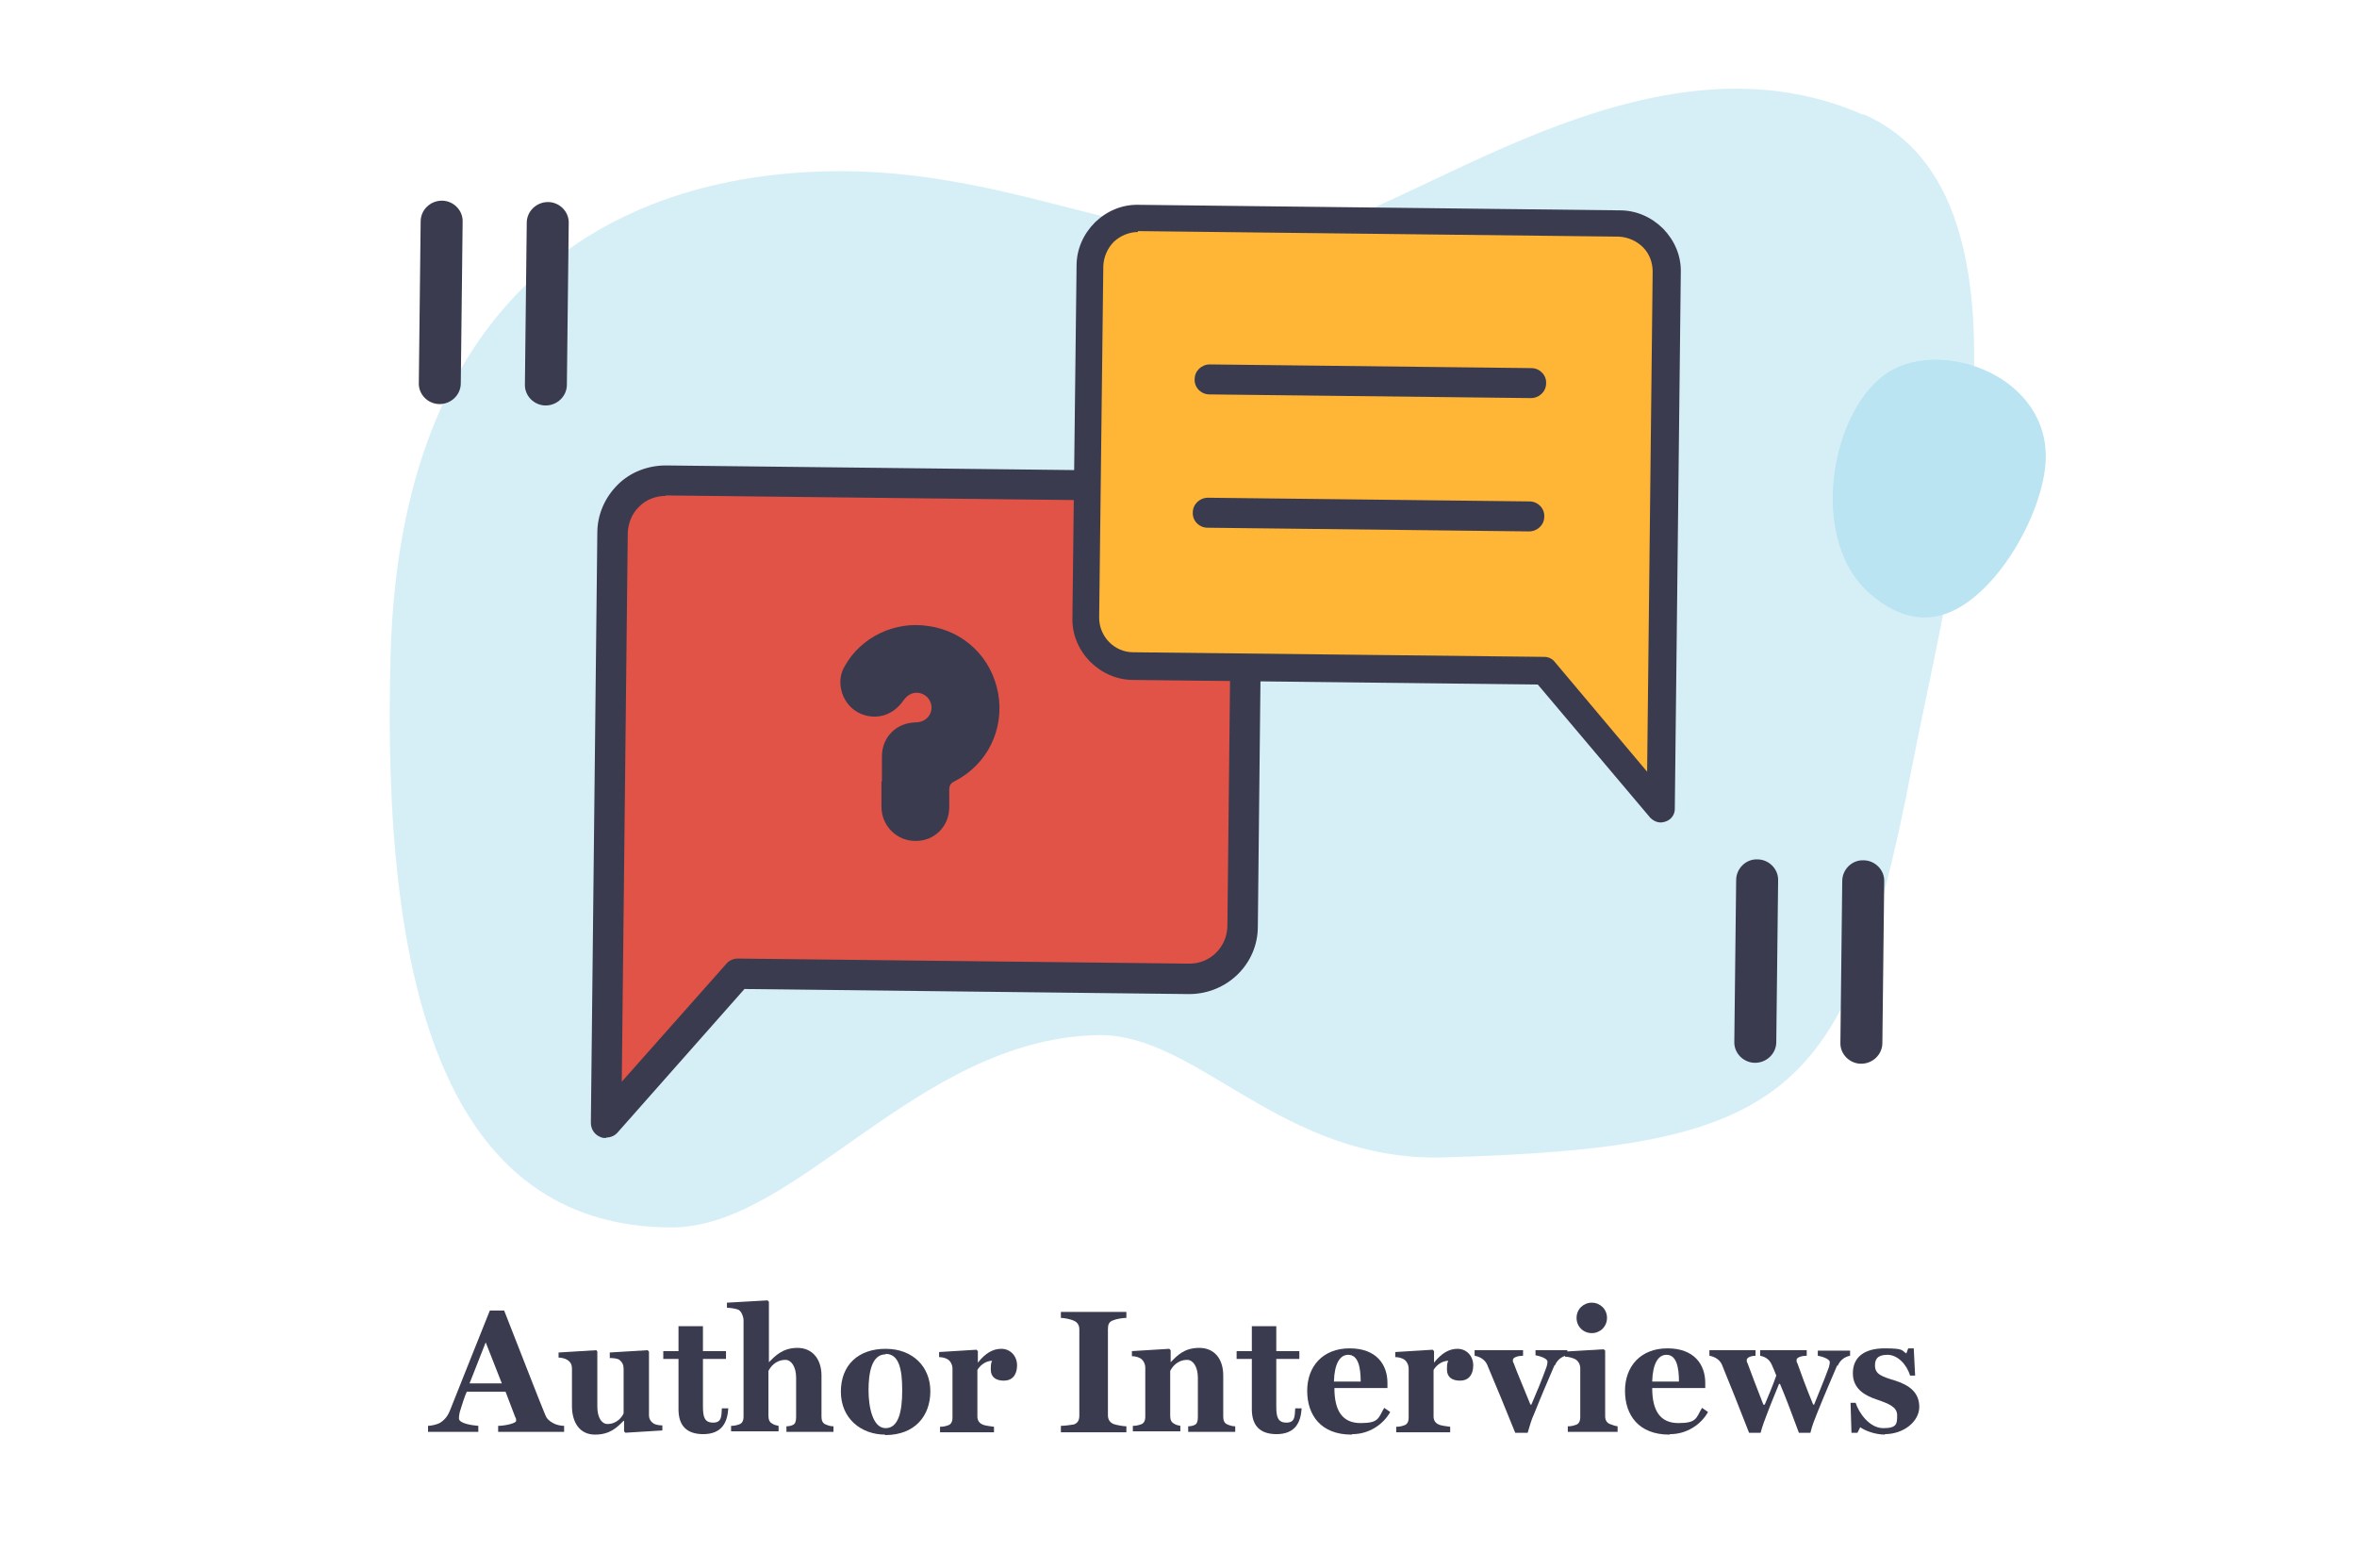
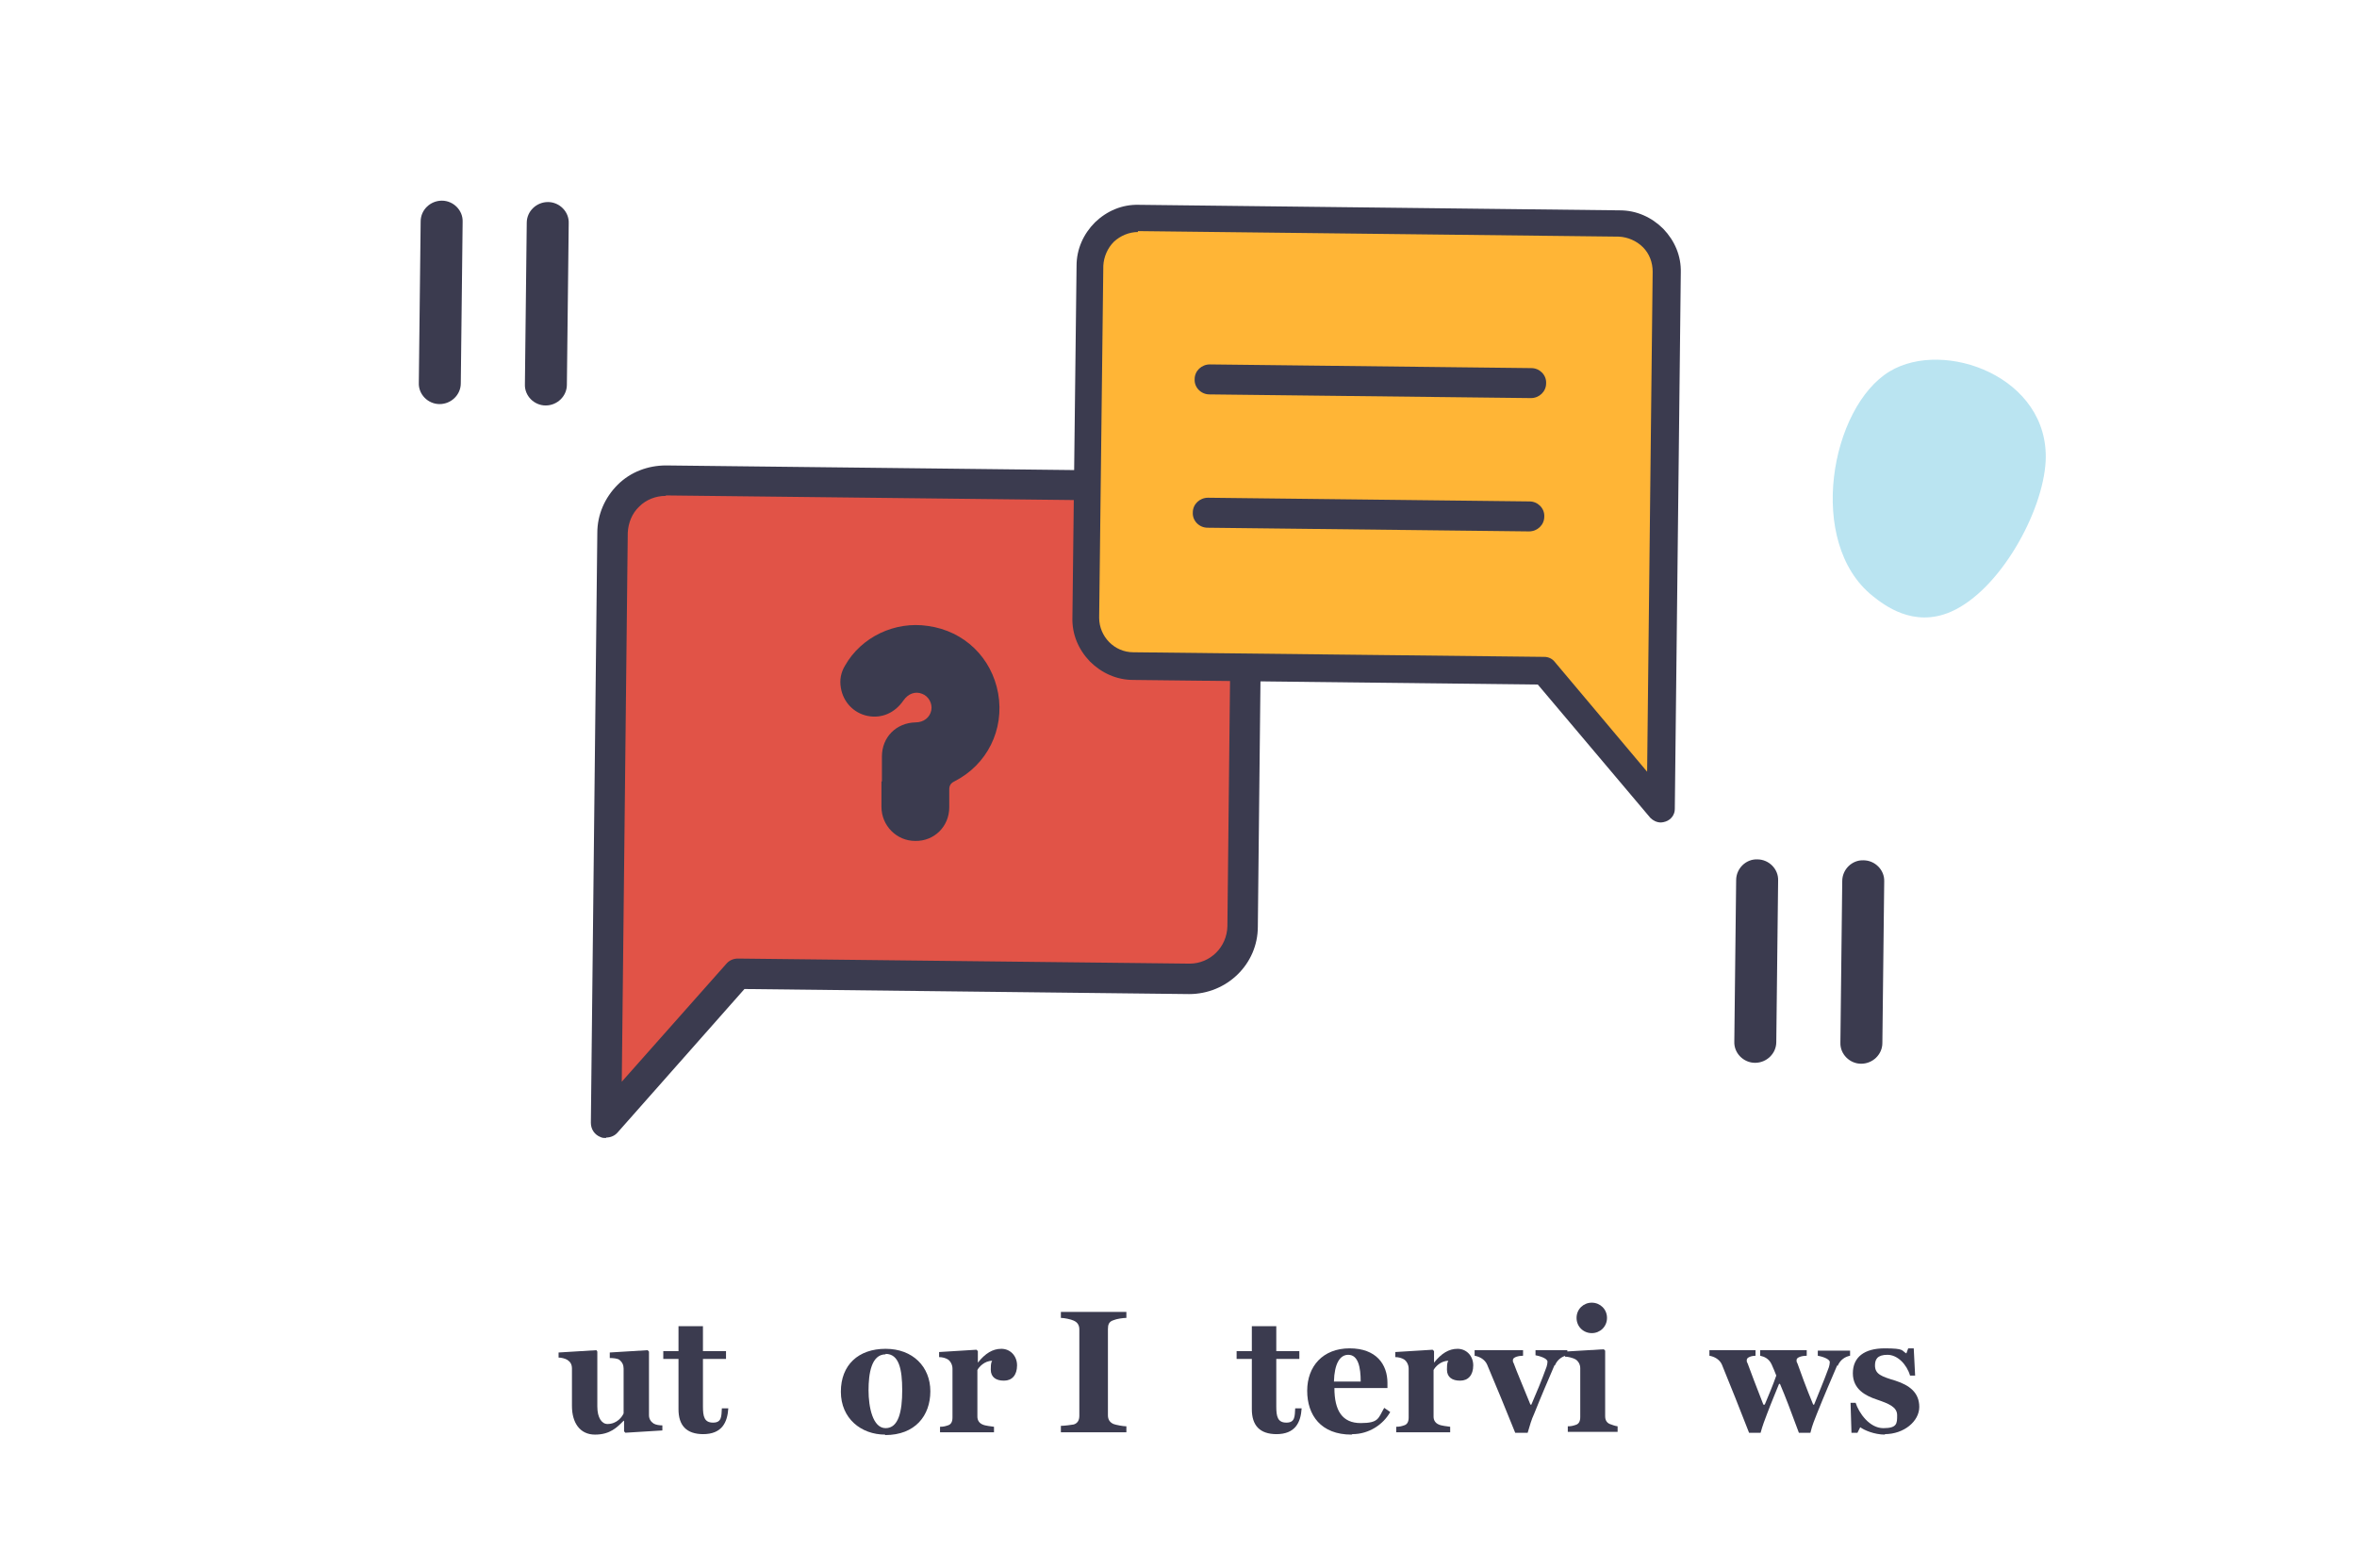
<svg xmlns="http://www.w3.org/2000/svg" id="Layer_1" data-name="Layer 1" version="1.1" viewBox="0 0 511 340">
  <defs>
    <style>
      .cls-1 {
        fill: #3b3b4f;
      }

      .cls-1, .cls-2, .cls-3, .cls-4, .cls-5 {
        stroke-width: 0px;
      }

      .cls-2 {
        fill: #ffb536;
      }

      .cls-3 {
        fill: #e15347;
      }

      .cls-4, .cls-5 {
        fill: #bae4f1;
        mix-blend-mode: multiply;
      }

      .cls-4, .cls-5, .cls-6 {
        isolation: isolate;
      }

      .cls-5 {
        opacity: .6;
      }
    </style>
  </defs>
  <g class="cls-6">
    <g id="Layer_1-2" data-name="Layer 1">
      <g>
        <g class="cls-6">
          <g class="cls-6">
-             <path class="cls-1" d="M108,310.4v-1.3c1.3,0,3.9-.5,3.9-1.1s-.1-.6-.2-.8l-2.1-5.5h-8.4c-.5,1.1-1,2.7-1.3,3.7-.3.8-.4,1.6-.4,2.1,0,1.1,2.9,1.5,4.2,1.6v1.3h-10.9v-1.3c.7,0,1.9-.3,2.5-.6,1-.6,1.7-1.4,2.2-2.6,2.6-6.5,5.8-14.6,8.7-21.8h3.1c3.9,9.9,7.4,19,8.9,22.6.3.8.8,1.3,1.7,1.8.7.4,1.7.6,2.4.6v1.3h-14.3ZM105.3,291l-3.5,8.9h7l-3.5-8.9Z" />
            <path class="cls-1" d="M135.6,310.6l-.3-.3v-2.3h-.1c-1.4,1.4-2.9,3-6.2,3s-5-2.6-5-6.2v-8.1c0-1-.4-1.5-1-1.9-.5-.3-1.3-.5-1.9-.5v-1.1l8.2-.5.2.3v11.9c0,2.5,1,3.8,2.2,3.8,2.1,0,3.2-1.6,3.5-2.3v-9.7c0-.8-.3-1.4-.9-1.9-.4-.3-1.3-.4-2.1-.4v-1.2l8.2-.5.3.3v13.8c0,.8.4,1.4,1,1.8.5.3,1.3.4,1.9.4v1.1l-8.1.5Z" />
            <path class="cls-1" d="M152.5,310.9c-3.7,0-5.4-1.9-5.4-5.4v-10.9h-3.3v-1.7h3.3v-5.4h5.3v5.4h5v1.7h-5v10.3c0,2.2.3,3.5,2.2,3.5s1.8-1.4,1.9-3.1h1.4c-.2,3.1-1.4,5.6-5.5,5.6Z" />
-             <path class="cls-1" d="M170.5,310.4v-1.2c.5,0,1-.1,1.4-.3.5-.2.7-.8.7-1.7v-8.5c0-2.5-1.1-3.9-2.3-3.9-2.2,0-3.3,1.6-3.7,2.4v9.7c0,.8.2,1.4.8,1.7.4.3.9.4,1.4.5v1.2h-10.3v-1.2c.7,0,1.1-.1,1.7-.3.7-.2,1-.8,1-1.7v-20.9c0-.7-.4-1.8-1-2.2-.5-.3-1.9-.5-2.6-.5v-1.1l8.8-.5.3.3v13.1h0c1.4-1.4,3-3.1,6.2-3.1s5.2,2.4,5.2,6v8.9c0,.8.2,1.4.9,1.7.5.2,1,.4,1.7.4v1.2h-10.1Z" />
            <path class="cls-1" d="M191.9,311c-5.2,0-9.6-3.5-9.6-9.3s3.8-9.3,9.7-9.3,9.7,3.9,9.7,9.2-3.3,9.5-9.8,9.5ZM192,293.6c-3.1,0-3.7,4.2-3.7,7.8s.9,8.2,3.7,8.2,3.6-3.6,3.6-8.2-.7-7.9-3.6-7.9Z" />
            <path class="cls-1" d="M217.6,299.3c-1.6,0-2.8-.7-2.8-2.4s.2-1.6.3-1.9c-1.7,0-2.9,1.4-3.2,2v10.1c0,.8.4,1.4,1.1,1.7.6.3,1.9.4,2.5.5v1.2h-11.7v-1.2c.7,0,1.1-.1,1.7-.3.7-.2,1-.8,1-1.7v-10.6c0-.8-.4-1.6-1-2-.5-.3-1.2-.5-1.9-.5v-1.1l8.1-.5.3.3v2.5h0c1.6-2,3.2-3,5.1-3s3.4,1.5,3.4,3.6-1.1,3.3-2.8,3.3Z" />
            <path class="cls-1" d="M230,310.4v-1.3c.7,0,2.3-.2,2.8-.3.9-.3,1.2-1,1.2-1.9v-18.7c0-.8-.3-1.5-1.2-1.9-.6-.3-2.1-.6-2.8-.6v-1.3h14.2v1.3c-.7,0-2.1.2-2.8.5-1,.3-1.2,1-1.2,1.9v18.7c0,.8.3,1.5,1.2,1.9.5.2,2.1.5,2.8.5v1.3h-14.2Z" />
-             <path class="cls-1" d="M257.6,310.4v-1.2c.5,0,1-.1,1.4-.3.5-.2.7-.8.7-1.7v-8.5c0-2.5-1.1-3.9-2.3-3.9-2.2,0-3.3,1.6-3.7,2.4v9.7c0,.8.2,1.4.8,1.7.4.3.9.4,1.4.5v1.2h-10.3v-1.2c.7,0,1.1-.1,1.7-.3.7-.2,1-.8,1-1.7v-10.6c0-.8-.4-1.6-1-2-.5-.3-1.2-.5-1.9-.5v-1.1l8.1-.5.3.3v2.6h0c1.4-1.4,2.9-3.1,6.2-3.1s5.2,2.4,5.2,6v8.9c0,.8.2,1.4.9,1.7.5.2,1,.4,1.7.4v1.2h-10.1Z" />
            <path class="cls-1" d="M276.8,310.9c-3.7,0-5.4-1.9-5.4-5.4v-10.9h-3.3v-1.7h3.3v-5.4h5.3v5.4h5v1.7h-5v10.3c0,2.2.3,3.5,2.2,3.5s1.8-1.4,1.9-3.1h1.4c-.2,3.1-1.4,5.6-5.5,5.6Z" />
            <path class="cls-1" d="M293,311c-6.6,0-9.6-4.2-9.6-9.5s3.4-9.2,9.2-9.2,8.2,3.5,8.2,7.5v1.1h-11.5c0,4.9,1.7,7.6,5.7,7.6s3.8-1.1,5.1-3.3l1.3.9c-1.5,2.7-4.6,4.8-8.2,4.8ZM292.3,293.7c-1.8,0-3,1.9-3.1,5.8h5.8c0-3-.5-5.8-2.7-5.8Z" />
            <path class="cls-1" d="M316.5,299.3c-1.6,0-2.8-.7-2.8-2.4s.2-1.6.3-1.9c-1.7,0-2.9,1.4-3.2,2v10.1c0,.8.4,1.4,1.1,1.7.6.3,1.9.4,2.5.5v1.2h-11.7v-1.2c.7,0,1.1-.1,1.7-.3.7-.2,1-.8,1-1.7v-10.6c0-.8-.4-1.6-1-2-.5-.3-1.2-.5-1.9-.5v-1.1l8.1-.5.3.3v2.5h0c1.6-2,3.2-3,5.1-3s3.4,1.5,3.4,3.6-1.1,3.3-2.8,3.3Z" />
            <path class="cls-1" d="M337,296c-1.5,3.5-2.8,6.5-4.4,10.5-.6,1.3-.9,2.4-1.4,4.1h-2.7c-2.7-6.7-3.5-8.6-6.1-14.8-.5-1.1-1.6-1.7-2.7-1.9v-1.2h10.5v1.2c-.9,0-2.2.3-2.2.9s0,.3.2.8c.6,1.7,2.2,5.4,3.6,8.9h.2c1.2-2.8,2.1-4.9,3.3-8.2.1-.3.2-.8.2-1.1,0-.8-2-1.3-2.6-1.4v-1.1h6.9v1.1c-1,.2-2.1.8-2.7,2.2Z" />
            <path class="cls-1" d="M339.9,310.4v-1.2c.7,0,1.1-.1,1.7-.3.7-.2,1-.8,1-1.7v-10.6c0-.8-.4-1.5-1-1.9-.5-.3-1.6-.6-2.3-.6v-1.1l8.4-.5.3.3v14.2c0,.8.3,1.4,1,1.7.6.2,1,.4,1.7.5v1.2h-10.8ZM345.1,289c-1.8,0-3.3-1.4-3.3-3.3s1.5-3.3,3.3-3.3,3.3,1.4,3.3,3.3-1.5,3.3-3.3,3.3Z" />
-             <path class="cls-1" d="M361.9,311c-6.6,0-9.6-4.2-9.6-9.5s3.4-9.2,9.2-9.2,8.2,3.5,8.2,7.5v1.1h-11.5c0,4.9,1.7,7.6,5.7,7.6s3.8-1.1,5.1-3.3l1.3.9c-1.5,2.7-4.6,4.8-8.2,4.8ZM361.3,293.7c-1.8,0-3,1.9-3.1,5.8h5.8c0-3-.5-5.8-2.7-5.8Z" />
            <path class="cls-1" d="M398.3,296c-1.5,3.5-2.8,6.5-4.4,10.5-.5,1.3-1,2.4-1.4,4.1h-2.5c-1.9-5.1-2.7-7.3-4.1-10.6h-.2c-.8,2-1.7,4.1-2.6,6.5-.5,1.3-1,2.6-1.4,4.1h-2.5c-2.6-6.7-3.4-8.6-5.9-14.8-.5-1.1-1.6-1.7-2.7-1.9v-1.2h10v1.2c-.7,0-1.9.3-1.9.9s0,.3.2.8c.6,1.7,2,5.3,3.4,8.9h.3c.9-2.2,1.7-4,2.5-6.3-.3-.8-.6-1.5-1-2.4-.6-1.3-1.6-1.7-2.5-1.9v-1.2h10.1v1.2c-.9,0-2.2.3-2.2.9s0,.3.2.8c.6,1.7,1.9,5.3,3.4,8.9h.2c1.1-2.8,2-4.8,3.2-8.1.1-.3.2-.8.2-1.1,0-.8-2-1.3-2.6-1.4v-1.1h7v1.1c-1,.2-2.1.8-2.7,2.2Z" />
            <path class="cls-1" d="M408.7,311c-2.4,0-4.6-1-5.4-1.6l-.6,1.2h-1.3l-.2-6.5h1.1c.7,2.2,3,5.5,6,5.5s3-1,3-2.8-1.8-2.5-4.4-3.4c-2.4-.8-5.2-2.2-5.2-5.7s2.5-5.4,6.9-5.4,3.6.5,4.7,1.1l.4-1.1h1.2l.3,5.9h-1.1c-.7-2.4-2.7-4.5-4.9-4.5s-2.7,1-2.7,2.3c0,1.9,1.4,2.4,4.4,3.3,3.1,1,5.2,2.6,5.2,5.7s-3.3,5.9-7.5,5.9Z" />
          </g>
        </g>
-         <path class="cls-5" d="M404,24.9c-44.2-19.5-91.6,16.9-118.6,24.9-29.5,8.7-61.4-12.6-102.8-12.7-53,0-95.7,29.5-97.9,104.3-2.2,73.5,12.2,124.4,60.7,124.7,27.5.1,53.1-40.7,92.4-41.7,21.8-.6,39.8,27.6,75.4,26.5,74.2-2.2,87.4-12.5,101.3-84.5,8.2-42.4,30.6-123.6-10.4-141.6h-.1Z" />
        <path class="cls-4" d="M443.5,100c.9-18.3-22-26.6-33.8-19.5-12.8,7.7-18.2,37.1-3.7,48.7,2.4,1.9,8.8,7,17,3.4,10.5-4.6,19.9-21.5,20.5-32.6Z" />
        <g>
          <g>
            <g>
              <path class="cls-3" d="M144.4,104.2l114.6,1.3c6.3,0,11.4,5.3,11.3,11.6l-.9,83.8c0,6.3-5.3,11.4-11.6,11.3l-97.9-1.1-28.5,32.3,1.4-127.9c0-6.3,5.3-11.4,11.6-11.3Z" />
              <path class="cls-1" d="M131.4,246.7c-.4,0-.8,0-1.2-.2-1.3-.5-2.1-1.7-2.1-3.1l1.4-127.9c0-3.9,1.6-7.6,4.4-10.4s6.6-4.2,10.5-4.2l114.6,1.3c3.9,0,7.6,1.6,10.4,4.4s4.2,6.5,4.2,10.5l-.9,83.8c0,8.1-6.7,14.6-14.9,14.6l-96.4-1.1-27.5,31.1c-.6.7-1.5,1.1-2.5,1.1h0ZM144.3,107.5c-2.1,0-4.2.8-5.7,2.3-1.6,1.5-2.4,3.6-2.5,5.7l-1.3,119,22.7-25.6c.6-.7,1.5-1.1,2.5-1.1h0l97.9,1.1h0c4.5,0,8.1-3.6,8.2-8.1l.9-83.8c0-2.2-.8-4.2-2.3-5.8-1.5-1.6-3.6-2.4-5.7-2.5l-114.6-1.3h0Z" />
            </g>
            <path class="cls-1" d="M191.2,169.4v-5.4c0-4.2,3.1-7.3,7.3-7.4,1.8,0,3.1-1.1,3.4-2.6.3-1.5-.6-3.1-2-3.6-1.5-.6-3,0-4,1.4-1.9,2.8-4.8,4-7.8,3.4s-5.3-3-5.8-6.1c-.3-1.7,0-3.3.9-4.8,3.5-6.2,10.8-9.7,18-8.6,7.9,1.1,13.8,6.9,15.2,14.6,1.4,7.9-2.4,15.5-9.5,19.1-.8.4-1.1.9-1.1,1.8v3.8c0,4.2-3.3,7.4-7.4,7.3-4,0-7.3-3.3-7.3-7.4v-5.5h.1Z" />
          </g>
          <g>
            <g>
              <path class="cls-2" d="M351.1,48.5l-104.3-1.2c-5.7,0-10.5,4.6-10.5,10.3l-.9,76.3c0,5.7,4.6,10.5,10.3,10.5l89.1,1,25.3,29.9,1.3-116.3c0-5.7-4.6-10.5-10.3-10.5h0Z" />
              <path class="cls-1" d="M360.1,178.3c-.9,0-1.7-.4-2.3-1l-24.4-28.9-87.7-1c-3.6,0-6.9-1.5-9.4-4-2.5-2.6-3.9-5.9-3.8-9.5l.9-76.3c0-3.6,1.5-6.9,4-9.4,2.6-2.5,5.9-3.9,9.5-3.8l104.3,1.2c3.6,0,6.9,1.5,9.4,4,2.5,2.6,3.9,5.9,3.8,9.5l-1.3,116.3c0,1.2-.8,2.3-2,2.7-.3.1-.7.2-1,.2ZM246.7,50.3c-1.9,0-3.8.8-5.2,2.1-1.4,1.4-2.2,3.3-2.3,5.2l-.9,76.3c0,4.1,3.3,7.5,7.4,7.5l89.1,1c.9,0,1.7.4,2.2,1l20.1,23.9,1.2-108.4c0-2-.7-3.9-2.1-5.3-1.4-1.4-3.3-2.2-5.2-2.3h0l-104.3-1.2h0v.2Z" />
            </g>
            <g>
              <path class="cls-1" d="M331.9,86.3h0l-69.7-.8c-1.8,0-3.3-1.5-3.2-3.3,0-1.8,1.5-3.2,3.3-3.2l69.7.8c1.8,0,3.3,1.5,3.2,3.3,0,1.8-1.5,3.2-3.3,3.2h0Z" />
              <path class="cls-1" d="M331.5,115.2h0l-69.7-.8c-1.8,0-3.3-1.5-3.2-3.3,0-1.8,1.5-3.2,3.3-3.2h0l69.7.8c1.8,0,3.3,1.5,3.2,3.3,0,1.8-1.5,3.2-3.3,3.2Z" />
            </g>
          </g>
          <g>
            <path class="cls-1" d="M403.5,230.6h0c-2.5,0-4.6-2.1-4.5-4.6l.4-35c0-2.5,2.1-4.6,4.6-4.5,2.5,0,4.6,2.1,4.5,4.6l-.4,35c0,2.5-2.1,4.5-4.6,4.5Z" />
            <path class="cls-1" d="M380.5,230.4h0c-2.5,0-4.6-2.1-4.5-4.6l.4-35c0-2.5,2.1-4.6,4.6-4.5,2.5,0,4.6,2.1,4.5,4.6l-.4,35c0,2.5-2.1,4.5-4.6,4.5Z" />
          </g>
          <g>
            <path class="cls-1" d="M118.3,87.9h0c-2.5,0-4.6-2.1-4.5-4.6l.4-35c0-2.5,2.1-4.5,4.6-4.5h0c2.5,0,4.6,2.1,4.5,4.6l-.4,35c0,2.5-2.1,4.5-4.6,4.5Z" />
            <path class="cls-1" d="M95.3,87.6h0c-2.5,0-4.6-2.1-4.5-4.6l.4-35c0-2.5,2.1-4.5,4.6-4.5h0c2.5,0,4.6,2.1,4.5,4.6l-.4,35c0,2.5-2.1,4.5-4.6,4.5Z" />
          </g>
        </g>
      </g>
    </g>
  </g>
</svg>